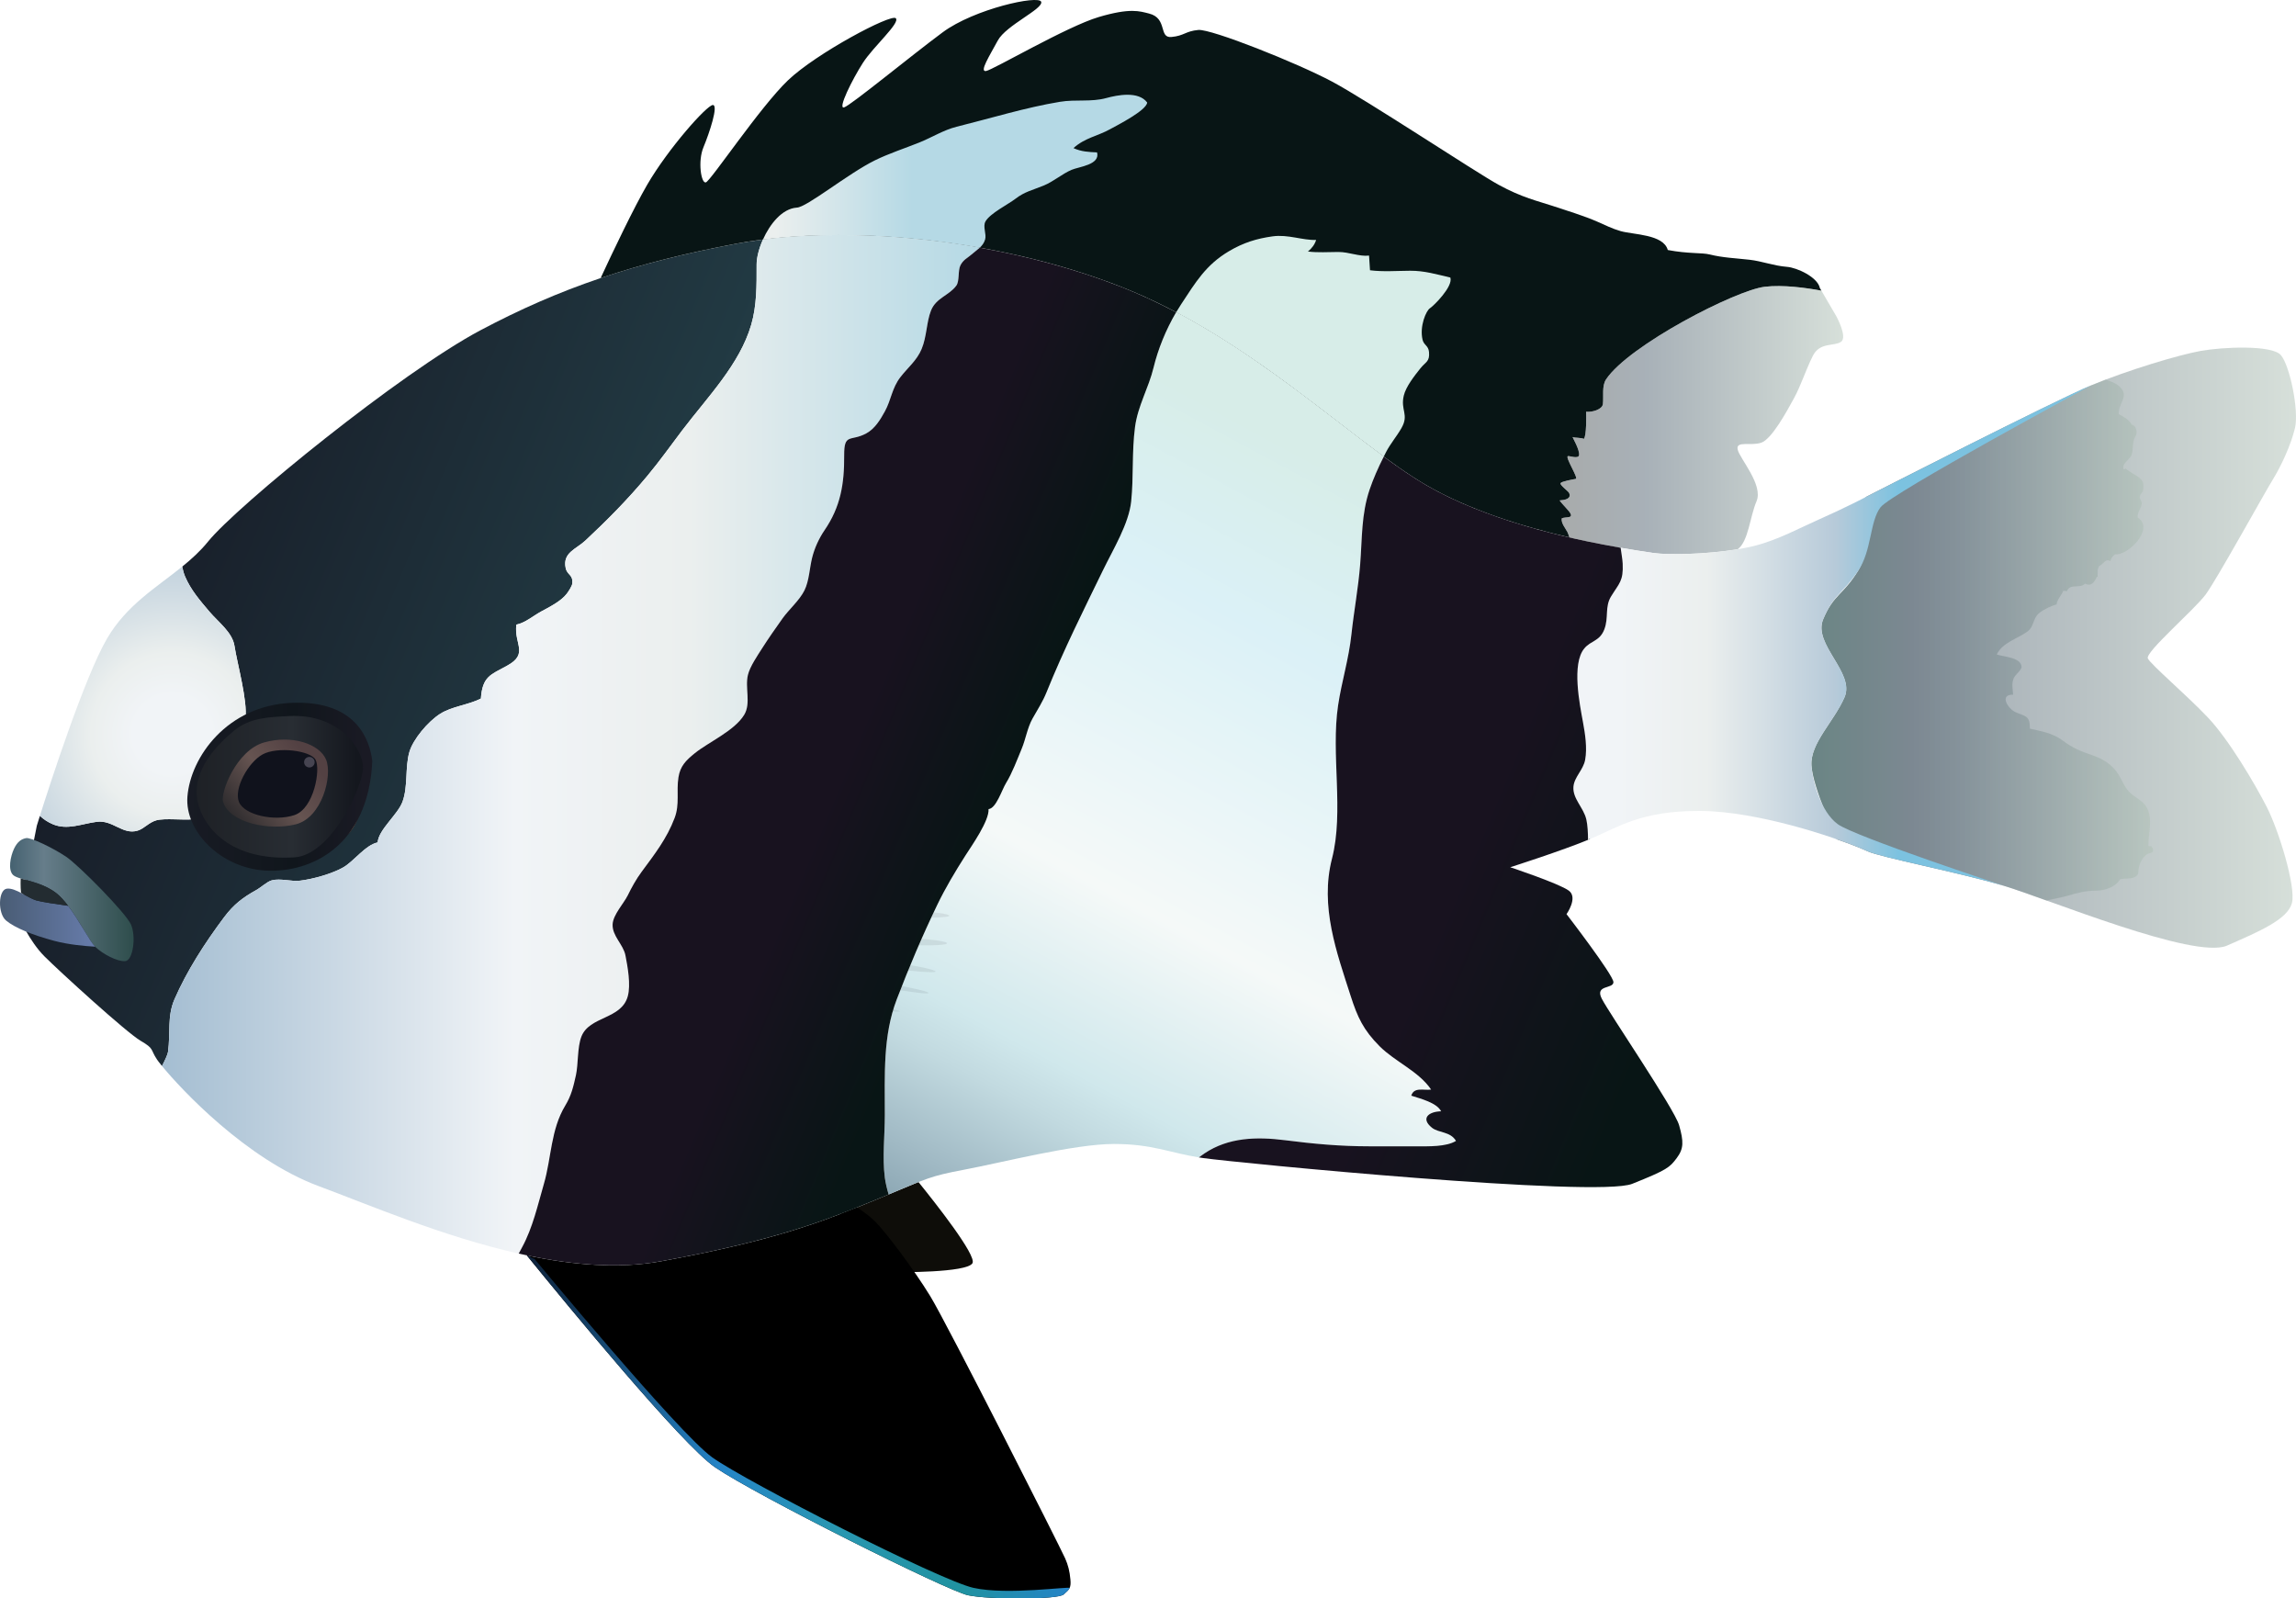
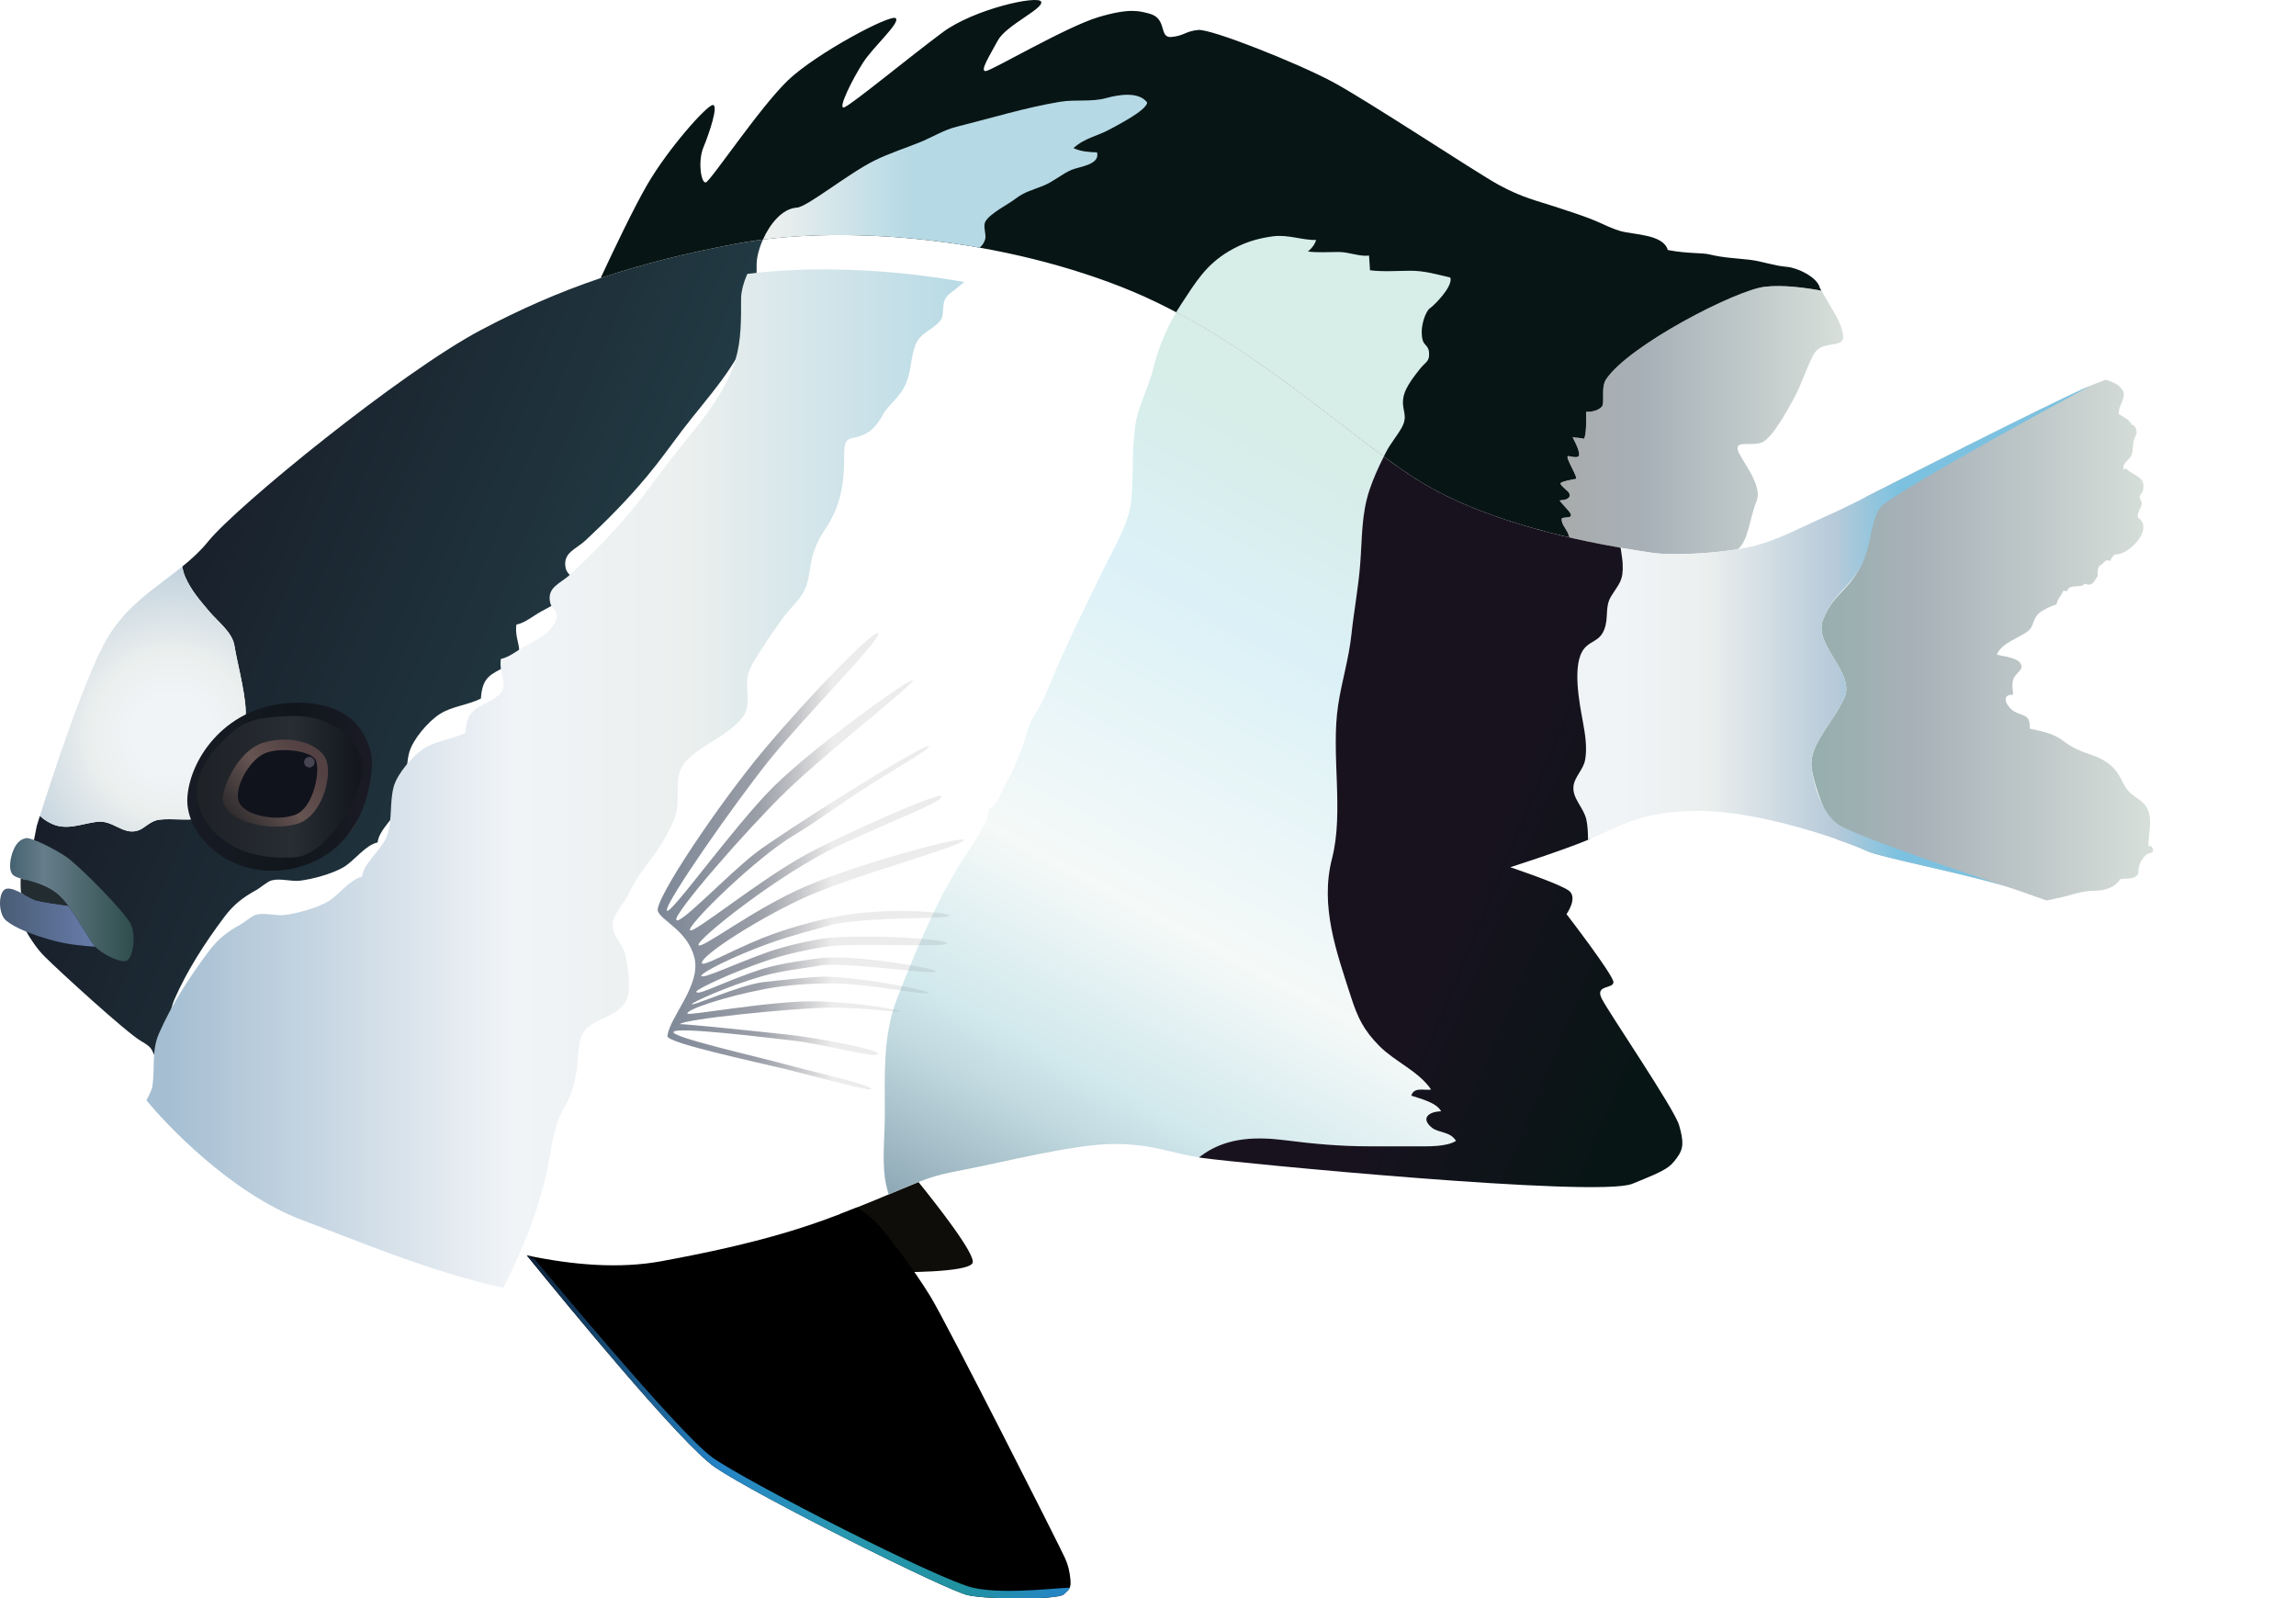
<svg xmlns="http://www.w3.org/2000/svg" xmlns:ns1="https://ian.umces.edu/media-library/" x="0px" y="0px" width="500" height="348" viewBox="0 0 500 348" xml:space="preserve">
  <title>Dascyllus aruanus (Whitetail dascyllus)</title>
  <desc>
    <ns1:title>Dascyllus aruanus (Whitetail dascyllus)</ns1:title>
    <ns1:descr>Illustration of a Whitetail dascyllus (Dascyllus aruanus).</ns1:descr>
    <ns1:scene>
      <ns1:contains>Animalia, Chordata, Actinopterygii, Perciformes, Pomacentridae, Dascyllus aruanus, whitetail dascyllus, three-stripe damsel, humbug dascyllus, banded dascyllus, white-tailed damselfish, aquarium starter fish, territorial, </ns1:contains>
      <ns1:when>2013-07-24</ns1:when>
    </ns1:scene>
  </desc>
  <linearGradient id="ian_symbols_ac5e0d353e0092e4c971424007fb8299" gradientUnits="userSpaceOnUse" x1="34.771" y1="114.683" x2="418.363" y2="274.514">
    <stop offset="0" style="stop-color:#181E29" />
    <stop offset="0.253" style="stop-color:#223B44" />
    <stop offset="0.462" style="stop-color:#18121F" />
    <stop offset="0.935" style="stop-color:#081515" />
  </linearGradient>
  <path fill="url(#ian_symbols_ac5e0d353e0092e4c971424007fb8299)" d="M166.142,52.171c-2.075,0.261-4.08,0.569-5.994,0.931c-22.157,4.187-38.109,9.604-55.474,18.796  c-17.365,9.193-53.117,38.305-59.364,46.039c-1.661,2.056-3.589,3.805-5.629,5.458c0.145,0.748,0.333,1.474,0.623,2.149  c1.249,2.923,3.193,5.161,5.296,7.642c1.949,2.3,5.007,4.509,5.463,7.475c0.578,3.763,2.917,12.101,2.371,15.829  c-4.343,2.369-6.496,4.534-8.587,8.686c-1.903,3.781-4.625,9.118-2.863,13.227c-1.889,0.252-6.133-0.285-7.961,0.243  c-1.64,0.475-2.636,1.817-4.053,2.243c-3.259,0.979-5.403-2.377-8.886-1.924c-3.317,0.431-6.381,1.861-9.551,0.546  c-1.148-0.478-2.051-1.11-2.848-1.831l0,0c-0.426,1.346-0.667,2.127-0.667,2.127L4.09,199.642c0,0,2.268,5.303,5.587,8.623  c3.319,3.319,17.875,16.599,20.94,18.386c3.064,1.788,2.043,1.788,3.575,4.086c0.176,0.265,0.55,0.754,1.087,1.408  c0.747-1.428,1.242-2.554,1.314-3.092c0.562-4.13-0.218-7.695,1.4-11.423c2.675-6.156,6.58-12.235,10.82-17.896  c2.111-2.819,4.135-4.323,7.018-5.922c0.977-0.54,2.337-1.825,3.353-2.095c1.872-0.495,4.231,0.3,6.162,0.068  c2.834-0.338,6.97-1.507,9.4-2.892c2.319-1.322,4.835-4.888,7.492-5.434c0.22-2.838,4.407-6.069,5.426-8.887  c1.219-3.37,0.513-7.375,1.479-10.78c0.782-2.755,4.036-6.643,6.695-8.334c2.582-1.641,6.035-1.907,8.886-3.323  c0.331-4.838,2.1-5.188,5.718-7.17c4.774-2.615,1.443-4.74,2.01-8.936c1.94-0.403,3.635-1.902,5.363-2.843  c1.721-0.938,4.371-2.241,5.617-3.896c0.341-0.454,1.135-1.635,1.192-2.195c0.206-2.036-1.11-1.786-1.445-3.426  c-0.68-3.33,2.28-4.064,4.307-5.96c4.753-4.447,9.135-8.855,13.447-14.029c2.88-3.455,4.953-6.438,7.627-9.957  c5.559-7.315,12.521-14.375,15.034-22.999c1.208-4.146,1.187-8.463,1.176-13.125C164.767,56.131,165.269,54.134,166.142,52.171z" />
  <path fill="#081515" d="M340.104,112.882c0.89-0.418,2.854,0.151,1.62-1.471c-0.352-0.462-1.882-2.054-2.087-2.433  c0.964-0.071,2.633-0.263,2.084-1.595c-0.173-0.422-2.131-1.788-1.878-2.173c0.254-0.385,2.635-0.796,3.304-0.918  c0.67-0.123-2.338-4.702-1.71-4.956c0.278-0.112,2.27,0.673,2.435-0.199c0.207-1.097-1.444-3.895-1.412-3.963  c0.579,0.224,1.913,0.115,2.451,0.407c0.619-0.68,0.521-5.081,0.492-5.909c1.301,0.139,3.527-0.483,3.663-1.691  c0.19-1.697-0.271-3.923,0.689-5.369c4.922-7.393,28.16-19.395,34.545-20.161c3.997-0.48,9.095,0.241,12.349,0.849l-0.347-0.593  c-0.492-2.354-4.946-4.423-7.15-4.595c-2.903-0.228-5.452-1.241-8.159-1.546c-3.147-0.354-5.791-0.435-8.669-1.149  c-1.726-0.429-4.622-0.116-9.132-0.971c-0.948-3.449-7.459-3.31-10.29-4.123c-1.816-0.522-3.364-1.306-5.008-2.029  c-2.929-1.291-6.751-2.442-9.815-3.463s-6.64-1.788-11.747-4.597s-28.601-18.386-36.262-22.472S263.768,6.269,260.958,6.524  c-2.809,0.255-3.064,1.277-5.873,1.532c-2.81,0.255-0.767-4.085-4.853-5.107c-2.042-0.511-4.085-1.277-10.98,0.766  c-6.895,2.042-22.983,11.491-24.515,11.747s0.766-3.32,2.554-6.64s9.959-6.895,9.449-8.427s-14.556,1.532-21.451,6.639  c-6.895,5.107-19.918,15.833-21.451,16.344s1.788-6.129,4.086-9.704s8.172-8.683,7.15-9.704  c-1.021-1.021-17.365,7.661-23.494,13.534c-6.128,5.874-16.854,21.961-17.875,22.217s-1.788-4.596-0.511-7.661  s3.32-9.193,2.043-9.193s-9.704,9.449-14.301,17.365c-2.944,5.072-7.354,14.329-10.144,20.332  c8.877-2.999,18.351-5.383,29.356-7.463c22.157-4.187,55.762-1.683,83.904,9.323c28.142,11.005,50.78,34.07,66.53,43.223  c9.313,5.412,20.901,9.012,31.186,11.391c-0.163-0.513-0.316-0.948-0.426-1.16C340.909,115.033,339.917,113.914,340.104,112.882z" />
  <path fill="#0E0D09" d="M182.867,264.417l12.353,12.63c0,0,15.414,0.163,16.562-1.969c0.917-1.702-8.1-13.128-11.768-17.66  c-2.174,0.864-4.896,2.064-9.536,3.963C187.949,262.416,185.471,263.423,182.867,264.417z" />
  <path d="M114.722,273.382c8.827,10.868,33.733,41.175,40.977,46.138c8.855,6.067,50.508,26.895,55.099,27.878  c4.592,0.983,19.515,0.983,20.827-0.165c1.312-1.147,1.639-1.476,1.475-3.279s-0.492-3.115-1.147-4.592  c-1.164-2.622-25.747-51.163-29.354-57.066c-3.607-5.903-9.674-13.938-11.971-16.235c-1.266-1.266-2.828-2.379-3.977-3.126  c-9.931,3.981-20.477,7.653-42.65,11.726C134.8,276.35,124.702,275.481,114.722,273.382z" />
  <linearGradient id="ian_symbols_3630bc9c1606534485218027a2b6ece1" gradientUnits="userSpaceOnUse" x1="2.193" y1="195.908" x2="29.091" y2="195.908">
    <stop offset="0.016" style="stop-color:#476372" />
    <stop offset="0.274" style="stop-color:#667D8A" />
    <stop offset="0.989" style="stop-color:#2F4E4D" />
  </linearGradient>
  <path fill="url(#ian_symbols_3630bc9c1606534485218027a2b6ece1)" d="M27.261,209.306c-1.751,0.124-4.857-1.535-6.479-3.079c-1.622-1.543-5.024-9.02-8.544-11.741  c-3.521-2.721-8.238-2.827-9.395-3.948c-1.159-1.12-0.561-4.036,0.188-5.654c0.748-1.616,1.663-2.19,2.67-2.371  c1.01-0.179,5.807,2.125,8.645,4.019c2.838,1.896,12.984,12.215,14.157,14.753C29.674,203.823,29.012,209.182,27.261,209.306z" />
  <linearGradient id="ian_symbols_05eab9854a0b5b34e57b08bf012157e6" gradientUnits="userSpaceOnUse" x1="0" y1="199.834" x2="20.725" y2="199.834">
    <stop offset="0" style="stop-color:#495C74" />
    <stop offset="1" style="stop-color:#677CAB" />
  </linearGradient>
  <path fill="url(#ian_symbols_05eab9854a0b5b34e57b08bf012157e6)" d="M1.491,193.526c1.884-0.24,4.57,2.028,6.394,2.556c1.154,0.335,4.585,0.846,6.949,1.174  c2.477,3.271,4.663,7.669,5.891,8.906c-2.13-0.117-5.783-0.435-8.918-1.271c-4.752-1.271-8.608-2.856-10.478-4.419  C-0.541,198.909-0.392,193.767,1.491,193.526z" />
  <path fill="#232C31" d="M4.584,194.449c-0.156-1.348-0.083-3.146-0.083-3.146c1.996,0.61,5.18,1.206,7.737,3.183  c0.879,0.681,1.75,1.661,2.589,2.769c-2.366-0.33-5.789-0.838-6.943-1.173C6.94,195.809,5.762,195.066,4.584,194.449z" />
  <linearGradient id="ian_symbols_4c59fd5ff8014d743df8278e9360cca2" gradientUnits="userSpaceOnUse" x1="168.866" y1="37.289" x2="215.881" y2="37.289">
    <stop offset="0" style="stop-color:#EBEFEE" />
    <stop offset="0.634" style="stop-color:#B5D9E5" />
  </linearGradient>
  <path fill="url(#ian_symbols_4c59fd5ff8014d743df8278e9360cca2)" d="M213.358,53.943c0.513-0.475,0.941-1.017,1.172-1.792c0.351-1.185-0.568-2.814,0.09-3.95  c1.016-1.754,4.929-3.692,6.52-4.918c2.009-1.548,3.697-1.871,6.113-2.86c2.208-0.902,4.064-2.572,6.11-3.439  c1.643-0.696,6.263-1.091,5.544-3.796c-1.806-0.078-3.446-0.154-5.136-0.936c2.484-2.244,5.179-2.581,7.916-4.086  c1.63-0.897,8.003-4.125,8.135-5.844c-1.906-2.542-6.483-1.631-8.93-0.963c-3.301,0.901-6.596,0.238-10.084,0.814  c-7.41,1.223-15.231,3.627-22.489,5.43c-2.815,0.699-5.35,2.316-8.137,3.438c-3.08,1.238-6.657,2.397-9.698,3.901  c-5.874,2.905-14.817,10.232-16.976,10.272c-3.174,0.225-5.84,3.541-7.365,6.96C179.71,50.467,196.463,50.948,213.358,53.943z" />
  <linearGradient id="ian_symbols_3487f52805ca2ca4c1b85061b134b38f" gradientUnits="userSpaceOnUse" x1="35.28" y1="162.096" x2="213.358" y2="162.096">
    <stop offset="0.005" style="stop-color:#A5BED2" />
    <stop offset="0.43" style="stop-color:#F1F4F7" />
    <stop offset="0.645" style="stop-color:#EBEFEE" />
    <stop offset="1" style="stop-color:#B5D9E5" />
  </linearGradient>
-   <path fill="url(#ian_symbols_3487f52805ca2ca4c1b85061b134b38f)" d="M118.443,257.822c1.662-5.719,1.475-11.807,4.652-17.057c1.332-2.198,1.775-4.137,2.33-6.642  c0.518-2.337,0.284-6.031,1.177-8.358c1.738-4.53,8.719-3.717,10.112-8.818c0.687-2.516-0.028-6.404-0.51-8.888  c-0.466-2.401-2.94-4.248-2.792-6.813c0.119-2.053,2.458-4.554,3.286-6.242c0.889-1.813,1.848-3.548,3.027-5.146  c2.815-3.81,5.487-7.225,7.188-11.728c1.141-3.021,0.349-5.758,0.835-8.85c0.381-2.421,1.578-3.657,3.573-5.264  c3.021-2.432,8.617-4.86,10.739-8.342c1.536-2.52,0.128-5.908,0.822-8.715c0.449-1.817,2.059-4.166,3.082-5.771  c1.371-2.154,2.896-4.328,4.442-6.505c1.384-1.95,3.703-3.934,4.78-6.113c1.035-2.092,1.109-4.875,1.676-7.128  c0.521-2.07,1.464-4.164,2.704-5.981c3.482-5.102,4.313-10.031,4.272-16.323c-0.031-4.911,1.413-2.917,4.8-4.75  c1.892-1.024,3.076-3.006,4.053-4.784c1.399-2.546,1.532-5.071,3.388-7.472c1.623-2.099,3.59-3.63,4.632-6.147  c1.131-2.731,1.042-5.847,2.027-8.339c1.106-2.797,3.901-3.252,5.514-5.434c0.744-1.005,0.313-3.318,0.916-4.462  c0.657-1.246,1.569-1.581,2.423-2.346c0.599-0.538,1.23-0.961,1.768-1.46c-16.896-2.995-33.648-3.476-47.216-1.771  c-0.874,1.962-1.375,3.959-1.372,5.427c0.011,4.662,0.032,8.979-1.176,13.125c-2.513,8.624-9.475,15.684-15.034,22.999  c-2.675,3.519-4.748,6.502-7.627,9.957c-4.312,5.174-8.693,9.583-13.447,14.029c-2.027,1.896-4.987,2.63-4.307,5.96  c0.335,1.641,1.651,1.391,1.445,3.426c-0.057,0.56-0.851,1.741-1.192,2.195c-1.246,1.655-3.896,2.958-5.617,3.896  c-1.728,0.941-3.422,2.44-5.363,2.843c-0.566,4.195,2.764,6.32-2.01,8.936c-3.618,1.982-5.387,2.333-5.718,7.17  c-2.851,1.416-6.305,1.682-8.886,3.323c-2.659,1.692-5.913,5.579-6.695,8.334c-0.965,3.405-0.259,7.411-1.479,10.78  c-1.019,2.818-5.206,6.049-5.426,8.887c-2.656,0.546-5.172,4.111-7.492,5.434c-2.431,1.385-6.566,2.554-9.4,2.892  c-1.93,0.231-4.29-0.563-6.162-0.068c-1.016,0.27-2.376,1.555-3.353,2.095c-2.883,1.599-4.907,3.103-7.018,5.922  c-4.24,5.661-8.146,11.74-10.82,17.896c-1.619,3.728-0.839,7.293-1.4,11.423c-0.073,0.538-0.567,1.664-1.314,3.092  c4.125,5.031,18.335,20.296,34.153,26.172c10.918,4.055,26.98,10.962,43.531,14.682c0.252-0.478,0.503-0.951,0.75-1.406  C116.019,267.336,117.081,262.515,118.443,257.822z" />
+   <path fill="url(#ian_symbols_3487f52805ca2ca4c1b85061b134b38f)" d="M118.443,257.822c1.662-5.719,1.475-11.807,4.652-17.057c1.332-2.198,1.775-4.137,2.33-6.642  c0.518-2.337,0.284-6.031,1.177-8.358c1.738-4.53,8.719-3.717,10.112-8.818c0.687-2.516-0.028-6.404-0.51-8.888  c-0.466-2.401-2.94-4.248-2.792-6.813c0.119-2.053,2.458-4.554,3.286-6.242c0.889-1.813,1.848-3.548,3.027-5.146  c2.815-3.81,5.487-7.225,7.188-11.728c1.141-3.021,0.349-5.758,0.835-8.85c0.381-2.421,1.578-3.657,3.573-5.264  c3.021-2.432,8.617-4.86,10.739-8.342c1.536-2.52,0.128-5.908,0.822-8.715c0.449-1.817,2.059-4.166,3.082-5.771  c1.371-2.154,2.896-4.328,4.442-6.505c1.384-1.95,3.703-3.934,4.78-6.113c1.035-2.092,1.109-4.875,1.676-7.128  c0.521-2.07,1.464-4.164,2.704-5.981c3.482-5.102,4.313-10.031,4.272-16.323c-0.031-4.911,1.413-2.917,4.8-4.75  c1.892-1.024,3.076-3.006,4.053-4.784c1.623-2.099,3.59-3.63,4.632-6.147  c1.131-2.731,1.042-5.847,2.027-8.339c1.106-2.797,3.901-3.252,5.514-5.434c0.744-1.005,0.313-3.318,0.916-4.462  c0.657-1.246,1.569-1.581,2.423-2.346c0.599-0.538,1.23-0.961,1.768-1.46c-16.896-2.995-33.648-3.476-47.216-1.771  c-0.874,1.962-1.375,3.959-1.372,5.427c0.011,4.662,0.032,8.979-1.176,13.125c-2.513,8.624-9.475,15.684-15.034,22.999  c-2.675,3.519-4.748,6.502-7.627,9.957c-4.312,5.174-8.693,9.583-13.447,14.029c-2.027,1.896-4.987,2.63-4.307,5.96  c0.335,1.641,1.651,1.391,1.445,3.426c-0.057,0.56-0.851,1.741-1.192,2.195c-1.246,1.655-3.896,2.958-5.617,3.896  c-1.728,0.941-3.422,2.44-5.363,2.843c-0.566,4.195,2.764,6.32-2.01,8.936c-3.618,1.982-5.387,2.333-5.718,7.17  c-2.851,1.416-6.305,1.682-8.886,3.323c-2.659,1.692-5.913,5.579-6.695,8.334c-0.965,3.405-0.259,7.411-1.479,10.78  c-1.019,2.818-5.206,6.049-5.426,8.887c-2.656,0.546-5.172,4.111-7.492,5.434c-2.431,1.385-6.566,2.554-9.4,2.892  c-1.93,0.231-4.29-0.563-6.162-0.068c-1.016,0.27-2.376,1.555-3.353,2.095c-2.883,1.599-4.907,3.103-7.018,5.922  c-4.24,5.661-8.146,11.74-10.82,17.896c-1.619,3.728-0.839,7.293-1.4,11.423c-0.073,0.538-0.567,1.664-1.314,3.092  c4.125,5.031,18.335,20.296,34.153,26.172c10.918,4.055,26.98,10.962,43.531,14.682c0.252-0.478,0.503-0.951,0.75-1.406  C116.019,267.336,117.081,262.515,118.443,257.822z" />
  <path fill="#D7EDE8" d="M301.834,98.459c1.018-1.946,2.332-3.415,3.387-5.281c1.655-2.93-0.268-3.836,0.478-7.014  c0.462-1.974,2.351-4.353,3.629-5.958c1.135-1.425,2.059-1.416,1.866-3.556c-0.125-1.406-1.129-1.471-1.407-2.675  c-0.685-2.962,0.798-6.333,1.607-6.843c0.809-0.511,5.101-4.759,4.449-6.69c-3.037-0.705-5.656-1.501-8.748-1.481  c-2.869,0.018-5.93,0.256-8.75-0.103c-0.067-1.046-0.139-2.153-0.206-3.199c-2.149,0.252-4.346-0.791-6.706-0.784  c-2.174,0.006-4.488,0.176-6.606-0.103c0.841-0.66,1.514-1.578,1.787-2.52c-2.972,0.107-6.12-1.248-9.479-0.78  c-3.473,0.484-6.345,1.359-9.533,3.251c-5.052,2.999-7.258,6.807-10.388,11.542c-0.373,0.563-0.732,1.145-1.081,1.736  c17.779,9.395,32.987,22.488,45.205,31.445C301.503,99.116,301.664,98.783,301.834,98.459z" />
  <linearGradient id="ian_symbols_7b239f15adf56ff4190a410f7321f810" gradientUnits="userSpaceOnUse" x1="218.237" y1="285.361" x2="311.873" y2="111.187">
    <stop offset="0.016" style="stop-color:#819DAB" />
    <stop offset="0.107" style="stop-color:#A0B9C4" />
    <stop offset="0.213" style="stop-color:#C2DAE0" />
    <stop offset="0.269" style="stop-color:#D0E8EC" />
    <stop offset="0.462" style="stop-color:#F5F9F8" />
    <stop offset="0.796" style="stop-color:#DBF1F7" />
    <stop offset="0.989" style="stop-color:#D7EDE8" />
  </linearGradient>
  <path fill="url(#ian_symbols_7b239f15adf56ff4190a410f7321f810)" d="M279.855,248.307c6.186,0.788,11.929,1.327,18.387,1.327c3.405,0,6.81-0.008,10.215,0  c2.603,0.006,6.48,0.136,8.614-1.177c-1.223-2.088-3.779-1.699-5.242-2.876c-2.519-2.027-0.727-3.52,2.006-3.571  c-0.977-1.894-4.49-2.745-6.499-3.403c0.585-1.962,2.729-1.097,4.319-1.331c-2.706-3.996-7.835-6.044-11.219-9.433  c-3.516-3.521-4.812-6.316-6.28-10.896c-3.048-9.493-6.766-19.547-4.086-29.962c2.643-10.272-0.269-22.722,1.327-33.369  c0.793-5.29,2.319-10.005,2.91-15.511c0.529-4.942,1.496-10.125,1.892-15.133c0.461-5.835,0.237-10.954,2.062-16.359  c0.784-2.321,1.879-4.792,3.076-7.167c-12.218-8.957-27.426-22.05-45.205-31.445c-2.234,3.784-3.957,8.057-4.915,12.032  c-1.079,4.475-3.439,8.342-4.046,12.979c-0.716,5.479-0.278,10.824-0.834,16.19c-0.501,4.834-3.879,10.335-6.146,14.997  c-4.077,8.383-8.554,17.292-12.279,26.54c-0.85,2.112-1.958,3.778-3.064,5.754c-1.104,1.972-1.485,4.473-2.33,6.506  c-0.967,2.326-2.098,5.369-3.42,7.509c-0.924,1.495-2.142,5.529-3.818,5.695c0.162,2.55-3.644,7.919-5.035,10.101  c-2.205,3.455-4.367,7.07-6.129,10.729c-3.331,6.918-6.17,13.64-8.834,20.614c-3.03,7.933-2.591,16.298-2.591,25.178  c0,4.412-0.568,9.248,0.002,13.617c0.149,1.135,0.446,2.396,0.829,3.683c8.269-3.45,9.008-4.003,16.363-5.382  c8.172-1.532,24.004-5.618,32.687-5.618c8.307,0,11.948,1.868,18.51,2.925c0.413-0.31,0.827-0.607,1.238-0.883  C267.524,247.679,273.674,247.52,279.855,248.307z" />
  <radialGradient id="ian_symbols_1037d1a806506004e5e25f83dbd8c484" cx="37.529" cy="159.892" r="41.663" gradientUnits="userSpaceOnUse">
    <stop offset="0.204" style="stop-color:#F1F4F7" />
    <stop offset="0.425" style="stop-color:#EBEFEE" />
    <stop offset="1" style="stop-color:#B7CAD9" />
  </radialGradient>
  <path fill="url(#ian_symbols_1037d1a806506004e5e25f83dbd8c484)" d="M21.084,178.964c3.483-0.453,5.627,2.903,8.886,1.924c1.417-0.426,2.413-1.769,4.053-2.243  c1.829-0.528,6.072,0.009,7.961-0.243c-1.762-4.109,0.959-9.446,2.863-13.227c2.091-4.151,4.244-6.316,8.587-8.686  c0.545-3.728-1.793-12.066-2.371-15.829c-0.456-2.965-3.514-5.174-5.463-7.475c-2.103-2.481-4.047-4.719-5.296-7.642  c-0.29-0.675-0.478-1.401-0.623-2.149c-5.633,4.563-12.141,8.371-16.406,15.73c-4.886,8.429-12.34,31.443-14.589,38.554  c0.797,0.721,1.7,1.354,2.848,1.831C14.703,180.826,17.767,179.395,21.084,178.964z" />
  <linearGradient id="ian_symbols_a22b980fe2e14f348d25bfda448a6613" gradientUnits="userSpaceOnUse" x1="394.475" y1="141.048" x2="500" y2="141.048">
    <stop offset="0" style="stop-color:#525858" />
    <stop offset="0.301" style="stop-color:#516371" />
    <stop offset="1" style="stop-color:#AFC1B5" />
  </linearGradient>
-   <path opacity="0.5" fill="url(#ian_symbols_a22b980fe2e14f348d25bfda448a6613)" d="M480.332,129.463c2.452-3.327,12.795-22.087,14.585-24.972  c1.789-2.885,3.956-7.502,4.861-11.27c0.906-3.768-1.126-13.69-3.093-15.912c-1.968-2.221-12.619-1.756-17.459-0.884  c-4.84,0.873-15.934,4.209-23.867,7.514c-7.934,3.304-49.061,24.309-49.061,24.309s1.604,10.729-1.643,16.046  s-5.369,5.144-7.627,10.594c-2.259,5.449,6.984,11.596,4.661,16.95c-2.323,5.354-7.488,10.01-7.204,14.833  c0.284,4.822,5.509,16.102,5.509,16.102s3.852,1.288,6.724,2.613c2.873,1.326,20.11,4.642,29.635,7.503  c9.524,2.86,41.525,16.144,48.618,13.038c7.094-3.105,13.238-5.734,14.145-9.282c0.905-3.547-2.895-15.899-5.525-20.994  s-8.198-14.574-12.817-19.448c-4.618-4.874-12.397-11.479-13.038-12.817C467.094,142.048,477.879,132.79,480.332,129.463z" />
  <linearGradient id="ian_symbols_ca00637839589d84cde7710ea250b0dd" gradientUnits="userSpaceOnUse" x1="339.638" y1="91.482" x2="401.389" y2="91.482">
    <stop offset="0" style="stop-color:#525858" />
    <stop offset="0.301" style="stop-color:#516371" />
    <stop offset="1" style="stop-color:#AFC1B5" />
  </linearGradient>
  <path opacity="0.5" fill="url(#ian_symbols_ca00637839589d84cde7710ea250b0dd)" d="M378.426,119.605c2.337-1.721,2.654-7.078,4.087-10.423  c1.532-3.575-3.575-9.193-4.086-11.236c-0.511-2.043,2.81-0.766,5.107-1.532c2.299-0.766,5.618-6.895,7.15-9.704  s2.554-6.129,4.086-9.193s4.597-2.043,6.129-3.064s-1.021-5.618-1.021-5.618l-3.229-5.535c-3.254-0.607-8.352-1.329-12.349-0.849  c-6.385,0.766-29.623,12.768-34.545,20.161c-0.961,1.446-0.499,3.672-0.689,5.369c-0.136,1.208-2.362,1.83-3.663,1.691  c0.028,0.828,0.127,5.229-0.492,5.909c-0.538-0.292-1.872-0.184-2.451-0.407c-0.032,0.069,1.619,2.866,1.412,3.963  c-0.165,0.873-2.156,0.087-2.435,0.199c-0.628,0.254,2.38,4.833,1.71,4.956c-0.669,0.123-3.05,0.534-3.304,0.918  c-0.253,0.385,1.705,1.751,1.878,2.173c0.549,1.332-1.12,1.524-2.084,1.595c0.205,0.379,1.735,1.971,2.087,2.433  c1.233,1.622-0.73,1.053-1.62,1.471c-0.188,1.032,0.805,2.151,1.237,2.997c0.109,0.212,0.263,0.647,0.426,1.16  c7.11,1.645,13.597,2.708,18.273,3.38C363.353,120.894,371.626,120.731,378.426,119.605z" />
  <linearGradient id="ian_symbols_7bdf629a441a167421830dbc9cda1090" gradientUnits="userSpaceOnUse" x1="394.475" y1="139.389" x2="468.9" y2="139.389">
    <stop offset="0" style="stop-color:#2D5F5E" />
    <stop offset="0.301" style="stop-color:#516371" />
    <stop offset="1" style="stop-color:#AFC1B5" />
  </linearGradient>
  <path opacity="0.5" fill="url(#ian_symbols_7bdf629a441a167421830dbc9cda1090)" d="M468.528,184.304c-0.232-0.032-0.45-0.05-0.685-0.076  c0.01-3.078,1.323-6.895-1.058-9.307c-1.013-1.026-2.375-1.596-3.336-2.716c-0.93-1.085-1.379-2.411-2.138-3.598  c-1.381-2.164-3.39-3.375-5.791-4.186c-2.531-0.854-4.146-1.526-6.288-3.13c-2.172-1.629-4.574-2.026-7.181-2.612  c0.026-2.927-1.013-2.641-3.146-3.6c-1.599-0.719-3.628-3.868-0.507-3.8c-0.072-1.33-0.382-2.297,0.131-3.599  c0.27-0.685,1.73-1.771,1.704-2.464c-0.084-2.102-4.107-2.202-5.395-2.687c1.232-2.629,4.641-3.485,6.671-4.994  c1.563-1.161,1.066-2.838,2.665-4.108c0.924-0.734,2.583-1.509,3.675-1.81c0.179-1.15,1.115-2.007,1.499-2.998  c0.339,0.138,0.363,0.006,0.779,0.124c0.688-1.823,2.762-0.422,3.943-1.656c1.343,0.748,2.057-0.373,2.566-1.476  c0.16-0.019,0.228,0.068,0.198,0.261c-0.103-0.576,0.044-1.199-0.018-1.779c0.024-0.069,0.217-0.607,0.312-0.83  c1.048-0.439,1.279-1.697,2.446-1.077c0.173-0.739,0.521-1.022,1.009-1.483c2.735,0.412,8.75-5.553,4.966-7.99  c-0.202-1.152,0.809-2.005,0.878-3.15c0.023-0.371-0.5-0.838-0.44-1.377c0.069-0.629,0.606-0.922,0.692-1.336  c0.627-3.055-1.615-2.943-3.727-4.788c-0.252,0.008-0.246,0.138-0.46,0.2c-0.488-1.517,1.354-2.025,1.739-3.313  c0.394-1.311,0.074-2.508,0.762-3.897c0.604-0.731,0.209-2.447-0.771-2.575c-0.522-1.094-1.86-1.767-2.822-2.286  c-0.068-2.565,2.391-3.89,0.194-5.988c-0.842-0.805-1.957-1.161-3.069-1.522c-1.094,0.416-2.157,0.838-3.168,1.259  c-7.934,3.304-49.061,24.309-49.061,24.309s1.604,10.729-1.643,16.046s-5.369,5.144-7.627,10.594  c-2.259,5.449,6.984,11.596,4.661,16.95c-2.323,5.354-7.488,10.01-7.204,14.833c0.284,4.822,5.509,16.102,5.509,16.102  s3.852,1.288,6.724,2.613c2.873,1.326,20.11,4.642,29.635,7.503c2.144,0.643,5.431,1.817,9.31,3.211  c1.544-0.361,3.133-0.618,4.537-1.018c2.371-0.677,3.686-1.085,6.329-1.125c1.9-0.03,4.156-0.769,5.191-2.502  c0.854-0.162,2.401-0.061,3.032-0.396c1.367-0.728,0.681-1.037,1.091-2.403c0.327-1.089,0.621-1.659,1.481-2.471  C468.016,185.535,469.625,186.022,468.528,184.304z" />
  <path fill="none" stroke="#F68E4E" stroke-width="1.022" stroke-miterlimit="10" d="M49.174,175.748  c-5.213-4.813-3.734-13.258,1.833-17.147c2.096-1.464,6.646-3.896,8.626-1.008c1.928,2.814-0.658,6.424-3.074,7.837  c-1.429,0.837-3.052,1.3-4.27,2.471c-1.417,1.364-2.105,3.323-2.776,5.123L49.174,175.748z" />
  <path fill="none" stroke="#F68E4E" stroke-width="1.022" stroke-miterlimit="10" d="M60.75,180.514  c-2.894,1.363-3.275,4.552-0.029,6.277c3.09,1.643,6.349,0.525,9.053-1.28c2.297-1.533,5.043-3.131,6.607-5.468  c1.833-2.74,2.218-6.53,2.168-9.748c-0.061-3.945-1.921-6.397-4.724-8.985c-1.173-0.551-2.703-1.272-3.998-0.7  c-1.502,0.664-1.684,2.553-1.258,3.948c0.423,1.389,1.411,2.483,1.725,3.926c0.345,1.58,0.028,3.294-0.288,4.876  C68.922,178.813,63.644,179.152,60.75,180.514z" />
  <path fill="none" stroke="#F68E4E" stroke-width="1.022" stroke-miterlimit="10" d="M53.345,180.94  c-5.618-2.553-5.618-7.916-2.554-12.002s8.938-6.895,13.535-5.363c4.597,1.532,8.172,7.917,6.64,11.492  S58.963,183.494,53.345,180.94z" />
  <linearGradient id="ian_symbols_ca719f97fca543c46d95e93404e53015" gradientUnits="userSpaceOnUse" x1="875.725" y1="171.33" x2="916.019" y2="171.33" gradientTransform="matrix(-1 0 0 1 956.801 0)">
    <stop offset="0.038" style="stop-color:#1A1A24" />
    <stop offset="0.425" style="stop-color:#10161C" />
    <stop offset="1" style="stop-color:#181B24" />
  </linearGradient>
  <path fill="url(#ian_symbols_ca719f97fca543c46d95e93404e53015)" d="M63.533,153.062c-14.091,0.576-22.042,11.819-22.719,20.419c-0.591,7.504,7.19,15.53,16.968,16.105  c9.778,0.574,22.433-5.177,23.294-23.87C80.501,161.115,77.625,152.486,63.533,153.062z" />
  <linearGradient id="ian_symbols_06d7ecd40c08526421fb756ac6f424cf" gradientUnits="userSpaceOnUse" x1="877.737" y1="171.343" x2="913.985" y2="171.343" gradientTransform="matrix(-1 0 0 1 956.801 0)">
    <stop offset="0.038" style="stop-color:#14171E" />
    <stop offset="0.425" style="stop-color:#282D33" />
    <stop offset="1" style="stop-color:#1E2126" />
  </linearGradient>
  <path fill="url(#ian_symbols_06d7ecd40c08526421fb756ac6f424cf)" d="M62.958,155.938c10.928-0.576,16.105,7.19,16.105,11.216c0,4.025-6.871,19.061-14.955,19.556  c-14.091,0.862-19.732-6.698-20.994-11.791c-1.173-4.733,1.041-10.181,7.85-15.799C54.446,156.248,58.573,156.169,62.958,155.938z" />
  <linearGradient id="ian_symbols_7067ac5833dc35e4090eea9c88774a92" gradientUnits="userSpaceOnUse" x1="888.637" y1="164.57" x2="908.08" y2="180.712" gradientTransform="matrix(-1 0 0 1 956.801 0)">
    <stop offset="0.038" style="stop-color:#534143" />
    <stop offset="0.425" style="stop-color:#665451" />
    <stop offset="1" style="stop-color:#1E2024" />
  </linearGradient>
  <path fill="url(#ian_symbols_7067ac5833dc35e4090eea9c88774a92)" d="M57.494,161.689c-6.039,1.726-9.54,10.943-8.915,12.942c1.438,4.602,10.065,6.328,15.817,4.889  c5.752-1.438,8.053-10.64,6.616-14.091C69.573,161.978,63.533,159.964,57.494,161.689z" />
  <path fill="#10121C" d="M52.03,174.631c-1.15-2.875,2.012-8.627,5.176-10.353c3.165-1.726,10.353-0.862,11.504,1.151  c1.151,2.013-0.288,10.642-4.602,12.08C59.795,178.946,53.179,177.507,52.03,174.631z" />
  <circle fill="#464451" cx="67.373" cy="165.981" r="1.15" />
  <g opacity="0.8">
    <linearGradient id="ian_symbols_0b0e6ee3acbe8e24c5991990b6753949" gradientUnits="userSpaceOnUse" x1="143.223" y1="187.569" x2="209.935" y2="187.569">
      <stop offset="0" style="stop-color:#33445C;stop-opacity:0.8" />
      <stop offset="0.328" style="stop-color:#2D3548;stop-opacity:0.6" />
      <stop offset="0.574" style="stop-color:#212129;stop-opacity:0.1" />
    </linearGradient>
    <path fill="url(#ian_symbols_0b0e6ee3acbe8e24c5991990b6753949)" d="M176.054,195.083c9.941-4.39,33.45-10.827,33.875-12.101c0.424-1.273-23.227,5.154-34.638,10.118   c-11.411,4.964-22.584,13.755-23.179,12.717c-0.596-1.037,17.641-15.661,30.765-21.761c13.125-6.101,22.068-9.247,22.137-10.611   c0.067-1.363-21.895,8.532-29.291,12.55c-10.661,5.795-24.791,17.53-25.462,16.562c-0.671-0.971,14.264-15.763,22.945-20.863   c4.092-2.405,9.958-6.745,15.943-10.565c6.709-4.282,13.338-7.962,13.18-8.617c-0.297-1.239-32.492,19.11-37.901,23.342   c-6.223,4.868-16.571,15.859-17.149,14.462c-0.578-1.396,15.171-19.457,23.655-27.737c8.484-8.28,27.974-23.488,27.877-24.429   c-0.096-0.94-21.611,14.452-30.407,23.22c-8.797,8.768-22.757,28.503-23.18,26.898c-0.423-1.604,14.639-23.155,22.17-32.563   c7.533-9.408,24.221-26.126,23.87-27.728c-0.351-1.601-15.24,13.767-25.052,25.506c-9.812,11.741-23.91,32.766-22.943,34.974   c0.967,2.209,6.55,4.292,7.977,10.196c1.429,5.903-5.479,12.896-5.902,16.977c-0.158,1.519,19.582,5.675,25.838,7.218   c6.258,1.542,18.042,4.804,18.494,4.395c0.919-0.83-12.62-3.81-18.727-5.487c-6.104-1.678-25.18-5.959-24.261-7.063   c0.92-1.105,18.733,1.095,25.82,1.888s17.944,3.934,18.64,2.962c0.695-0.971-13.425-3.562-19.654-4.238   c-6.229-0.676-22.557-2.369-23.425-2.27c0.775-1.112,23.93-3.392,31.497-3.583c7.568-0.19,15.424,1.071,16.372,0.832   c0.949-0.239-9.151-2.027-18.101-2.216c-9.637-0.201-27.951,3.188-28.139,2.674c-0.323-0.876,8.256-3.745,17.047-5.396   c4.915-0.923,10.18-1.149,13.306-1.196c8.717-0.133,21.176,2.658,22.137,2.132c0.962-0.526-16.721-3.874-23.575-3.573   c-2.274,0.1-7.545,0.616-12.37,1.171c-5.215,0.6-15.815,5.502-15.576,4.752c0.156-0.317,7.171-3.698,15.354-6.059   c4.488-1.295,10.601-1.869,13.153-2.428c7.58-0.406,23.721,2.142,24.547,1.463c0.825-0.677-17.446-3.767-24.686-2.982   c-2.33,0.254-9,1.129-12.935,2.367c-8.286,2.609-14.645,6.237-14.43,4.882c0.528-0.69,7.877-4.174,15.387-6.704   c4.542-1.531,9.417-2.48,12.099-2.914c7.113-1.148,26.047,0.244,27.036-0.786c0.989-1.028-20.115-2.245-27.594-0.97   c-2.588,0.441-7.329,1.406-11.302,2.81c-7.51,2.653-14.494,6.107-14.588,5.162c0.403-0.858,6.874-4.124,14.093-6.771   c5.802-2.127,12.286-3.7,14.987-4.493c9.226-1.618,24.313-0.998,24.926-1.758c0.613-0.76-14.003-2.08-25.065,0.239   c-4.512,0.943-10.708,2.595-15.787,4.669c-7.373,3.01-13.023,6.379-13.013,5.314C152.871,207.871,166.112,199.472,176.054,195.083z   " />
  </g>
  <linearGradient id="ian_symbols_1b9c9daa225a8f543de3dac1f77208f8" gradientUnits="userSpaceOnUse" x1="232.919" y1="310.75" x2="114.722" y2="310.75">
    <stop offset="0.005" style="stop-color:#2584C6" />
    <stop offset="0.199" style="stop-color:#2092A0" />
    <stop offset="0.43" style="stop-color:#2997B1" />
    <stop offset="0.645" style="stop-color:#2584C6" />
    <stop offset="1" style="stop-color:#0D2038" />
  </linearGradient>
  <path fill="url(#ian_symbols_1b9c9daa225a8f543de3dac1f77208f8)" d="M232.916,345.837c-0.226,0.453-0.636,0.822-1.292,1.396c-1.312,1.148-16.235,1.148-20.827,0.165  c-4.591-0.983-46.244-21.811-55.099-27.878c-7.243-4.963-32.149-35.27-40.977-46.138c0.848,0.178,0.809,0.588,1.658,0.747  c0,0,31.354,37.977,38.745,43.257s49.458,26.742,56.849,28.401C219.365,347.448,233.14,345.387,232.916,345.837z" />
  <linearGradient id="ian_symbols_45737556e3108c2409d7425ba0e04a62" gradientUnits="userSpaceOnUse" x1="342.637" y1="138.414" x2="455.359" y2="138.414">
    <stop offset="0.086" style="stop-color:#F1F4F7" />
    <stop offset="0.258" style="stop-color:#EBEFEE" />
    <stop offset="0.505" style="stop-color:#B7CAD9" />
    <stop offset="0.629" style="stop-color:#7CC2E0" />
  </linearGradient>
  <path fill="url(#ian_symbols_45737556e3108c2409d7425ba0e04a62)" d="M394.486,166.67c-0.284-4.822,4.881-9.479,7.204-14.833c2.323-5.354-6.92-11.5-4.661-16.95  c2.258-5.45,4.13-5.438,7.627-10.594c2.985-4.401,2.497-10.739,4.872-13.829s45.831-26.526,45.831-26.526  c-7.934,3.304-49.061,24.309-49.061,24.309s-4.641,2.431-10.165,4.862c-3.901,1.717-9.022,4.512-14.132,5.777  c-7.146,1.769-18.039,2.096-21.961,1.532c-2.054-0.295-4.461-0.667-7.112-1.129c0.153,1.223,0.396,2.438,0.444,3.454  c0.177,3.797-0.762,4.256-2.528,7.136c-1.406,2.293-0.485,4.604-1.466,7.169c-1.001,2.623-2.894,2.407-4.355,4.151  c-2.815,3.359-1.006,12.199-0.295,16.087c0.461,2.518,0.948,5.579,0.469,8.184c-0.404,2.204-2.391,3.754-2.55,5.875  c-0.193,2.582,2.196,4.509,2.803,7.084c0.289,1.231,0.37,2.983,0.376,4.473c0.143-0.059,0.286-0.117,0.425-0.175  c6.129-2.554,10.997-6.196,24.005-6.129s29.739,6.173,29.739,6.173s-0.011-0.021-0.024-0.052c0.016,0.033,0.024,0.052,0.024,0.052  s3.852,1.288,6.724,2.613c2.873,1.326,20.11,4.642,29.635,7.503c0,0-32.407-10.701-36.139-13.404  C396.484,176.781,394.68,169.955,394.486,166.67z M399.97,182.718c-0.011-0.024-0.023-0.052-0.042-0.091  C399.942,182.659,399.96,182.697,399.97,182.718z M399.875,182.51c-0.008-0.018-0.017-0.037-0.024-0.056  C399.858,182.472,399.868,182.494,399.875,182.51z" />
  <linearGradient id="ian_symbols_1f67532397605cf4e562e6ca3f00b6dd" gradientUnits="userSpaceOnUse" x1="151.691" y1="156.524" x2="218.783" y2="184.479">
    <stop offset="0.462" style="stop-color:#18121F" />
    <stop offset="0.935" style="stop-color:#081515" />
  </linearGradient>
-   <path fill="url(#ian_symbols_1f67532397605cf4e562e6ca3f00b6dd)" d="M192.69,242.824c0-8.88-0.439-17.245,2.591-25.178c2.664-6.975,5.503-13.696,8.834-20.614  c1.762-3.658,3.924-7.273,6.129-10.729c1.392-2.182,5.197-7.551,5.035-10.101c1.676-0.166,2.894-4.2,3.818-5.695  c1.323-2.141,2.454-5.183,3.42-7.509c0.845-2.033,1.226-4.534,2.33-6.506c1.106-1.976,2.215-3.642,3.064-5.754  c3.725-9.248,8.202-18.157,12.279-26.54c2.267-4.662,5.645-10.163,6.146-14.997c0.556-5.366,0.118-10.71,0.834-16.19  c0.606-4.637,2.967-8.504,4.046-12.979c0.958-3.975,2.681-8.248,4.915-12.031c-3.905-2.063-7.931-3.954-12.08-5.576  c-9.807-3.835-20.277-6.635-30.694-8.482c-0.538,0.499-1.168,0.923-1.768,1.46c-0.854,0.765-1.767,1.101-2.423,2.346  c-0.603,1.144-0.171,3.457-0.916,4.462c-1.613,2.182-4.408,2.637-5.514,5.434c-0.985,2.492-0.896,5.608-2.027,8.339  c-1.042,2.517-3.009,4.048-4.632,6.147c-1.855,2.401-1.988,4.926-3.388,7.472c-0.977,1.778-2.161,3.76-4.053,4.784  c-3.388,1.833-4.831-0.161-4.8,4.75c0.04,6.292-0.79,11.221-4.272,16.323c-1.24,1.818-2.184,3.912-2.704,5.981  c-0.567,2.253-0.641,5.037-1.676,7.128c-1.078,2.179-3.396,4.163-4.78,6.113c-1.545,2.177-3.071,4.351-4.442,6.505  c-1.022,1.605-2.633,3.953-3.082,5.771c-0.693,2.807,0.714,6.196-0.822,8.715c-2.122,3.482-7.718,5.911-10.739,8.342  c-1.995,1.607-3.192,2.843-3.573,5.264c-0.486,3.092,0.306,5.829-0.835,8.85c-1.7,4.503-4.373,7.918-7.188,11.728  c-1.18,1.598-2.139,3.332-3.027,5.146c-0.827,1.688-3.167,4.189-3.286,6.242c-0.148,2.564,2.326,4.411,2.792,6.813  c0.481,2.483,1.197,6.372,0.51,8.888c-1.394,5.102-8.375,4.288-10.112,8.818c-0.893,2.327-0.659,6.021-1.177,8.358  c-0.555,2.505-0.998,4.443-2.33,6.642c-3.178,5.25-2.99,11.338-4.652,17.057c-1.362,4.693-2.425,9.515-4.73,13.771  c-0.247,0.455-0.497,0.929-0.75,1.406c10.549,2.371,21.295,3.451,31.036,1.661c25.026-4.596,35.241-8.682,46.477-13.278  c1.122-0.459,2.127-0.876,3.044-1.258c-0.383-1.287-0.68-2.548-0.829-3.683C192.122,252.072,192.69,247.236,192.69,242.824z" />
  <linearGradient id="ian_symbols_56490d5cf14279f45d42a395e982ccf0" gradientUnits="userSpaceOnUse" x1="271.228" y1="170.762" x2="372.346" y2="212.894">
    <stop offset="0.462" style="stop-color:#18121F" />
    <stop offset="0.935" style="stop-color:#081515" />
  </linearGradient>
  <path fill="url(#ian_symbols_56490d5cf14279f45d42a395e982ccf0)" d="M345.826,182.903c-0.006-1.489-0.087-3.241-0.376-4.473c-0.606-2.575-2.996-4.502-2.803-7.084  c0.159-2.122,2.146-3.672,2.55-5.875c0.479-2.604-0.008-5.666-0.469-8.184c-0.711-3.889-2.521-12.729,0.295-16.087  c1.462-1.745,3.354-1.529,4.355-4.151c0.98-2.566,0.06-4.876,1.466-7.169c1.767-2.88,2.705-3.339,2.528-7.136  c-0.048-1.016-0.291-2.23-0.444-3.454c-12.118-2.111-29.424-6.132-42.347-13.641c-2.856-1.66-5.943-3.782-9.245-6.203  c-1.197,2.376-2.292,4.846-3.076,7.167c-1.824,5.405-1.601,10.524-2.062,16.359c-0.396,5.008-1.362,10.191-1.892,15.133  c-0.591,5.505-2.117,10.221-2.91,15.511c-1.596,10.646,1.315,23.097-1.327,33.369c-2.68,10.415,1.038,20.469,4.086,29.962  c1.469,4.58,2.765,7.375,6.28,10.896c3.384,3.389,8.513,5.437,11.219,9.433c-1.591,0.234-3.734-0.631-4.319,1.331  c2.009,0.658,5.522,1.51,6.499,3.403c-2.732,0.052-4.524,1.544-2.006,3.571c1.463,1.177,4.02,0.788,5.242,2.876  c-2.134,1.313-6.012,1.183-8.614,1.177c-3.405-0.008-6.81,0-10.215,0c-6.458,0-12.201-0.539-18.387-1.327  c-6.182-0.787-12.331-0.628-17.535,2.858c-0.411,0.275-0.825,0.573-1.238,0.883c0.296,0.048,0.59,0.096,0.897,0.14  c7.15,1.021,85.804,8.683,93.465,5.618s8.172-3.575,9.704-5.618s1.532-3.575,0.511-7.15s-15.322-24.516-16.854-27.58  s2.554-2.043,2.554-3.575s-10.215-14.811-10.215-14.811s2.554-3.575,0.511-5.107s-12.769-5.107-12.769-5.107  s11.236-3.575,17.365-6.129C346.208,182.584,345.969,182.844,345.826,182.903z" />
</svg>